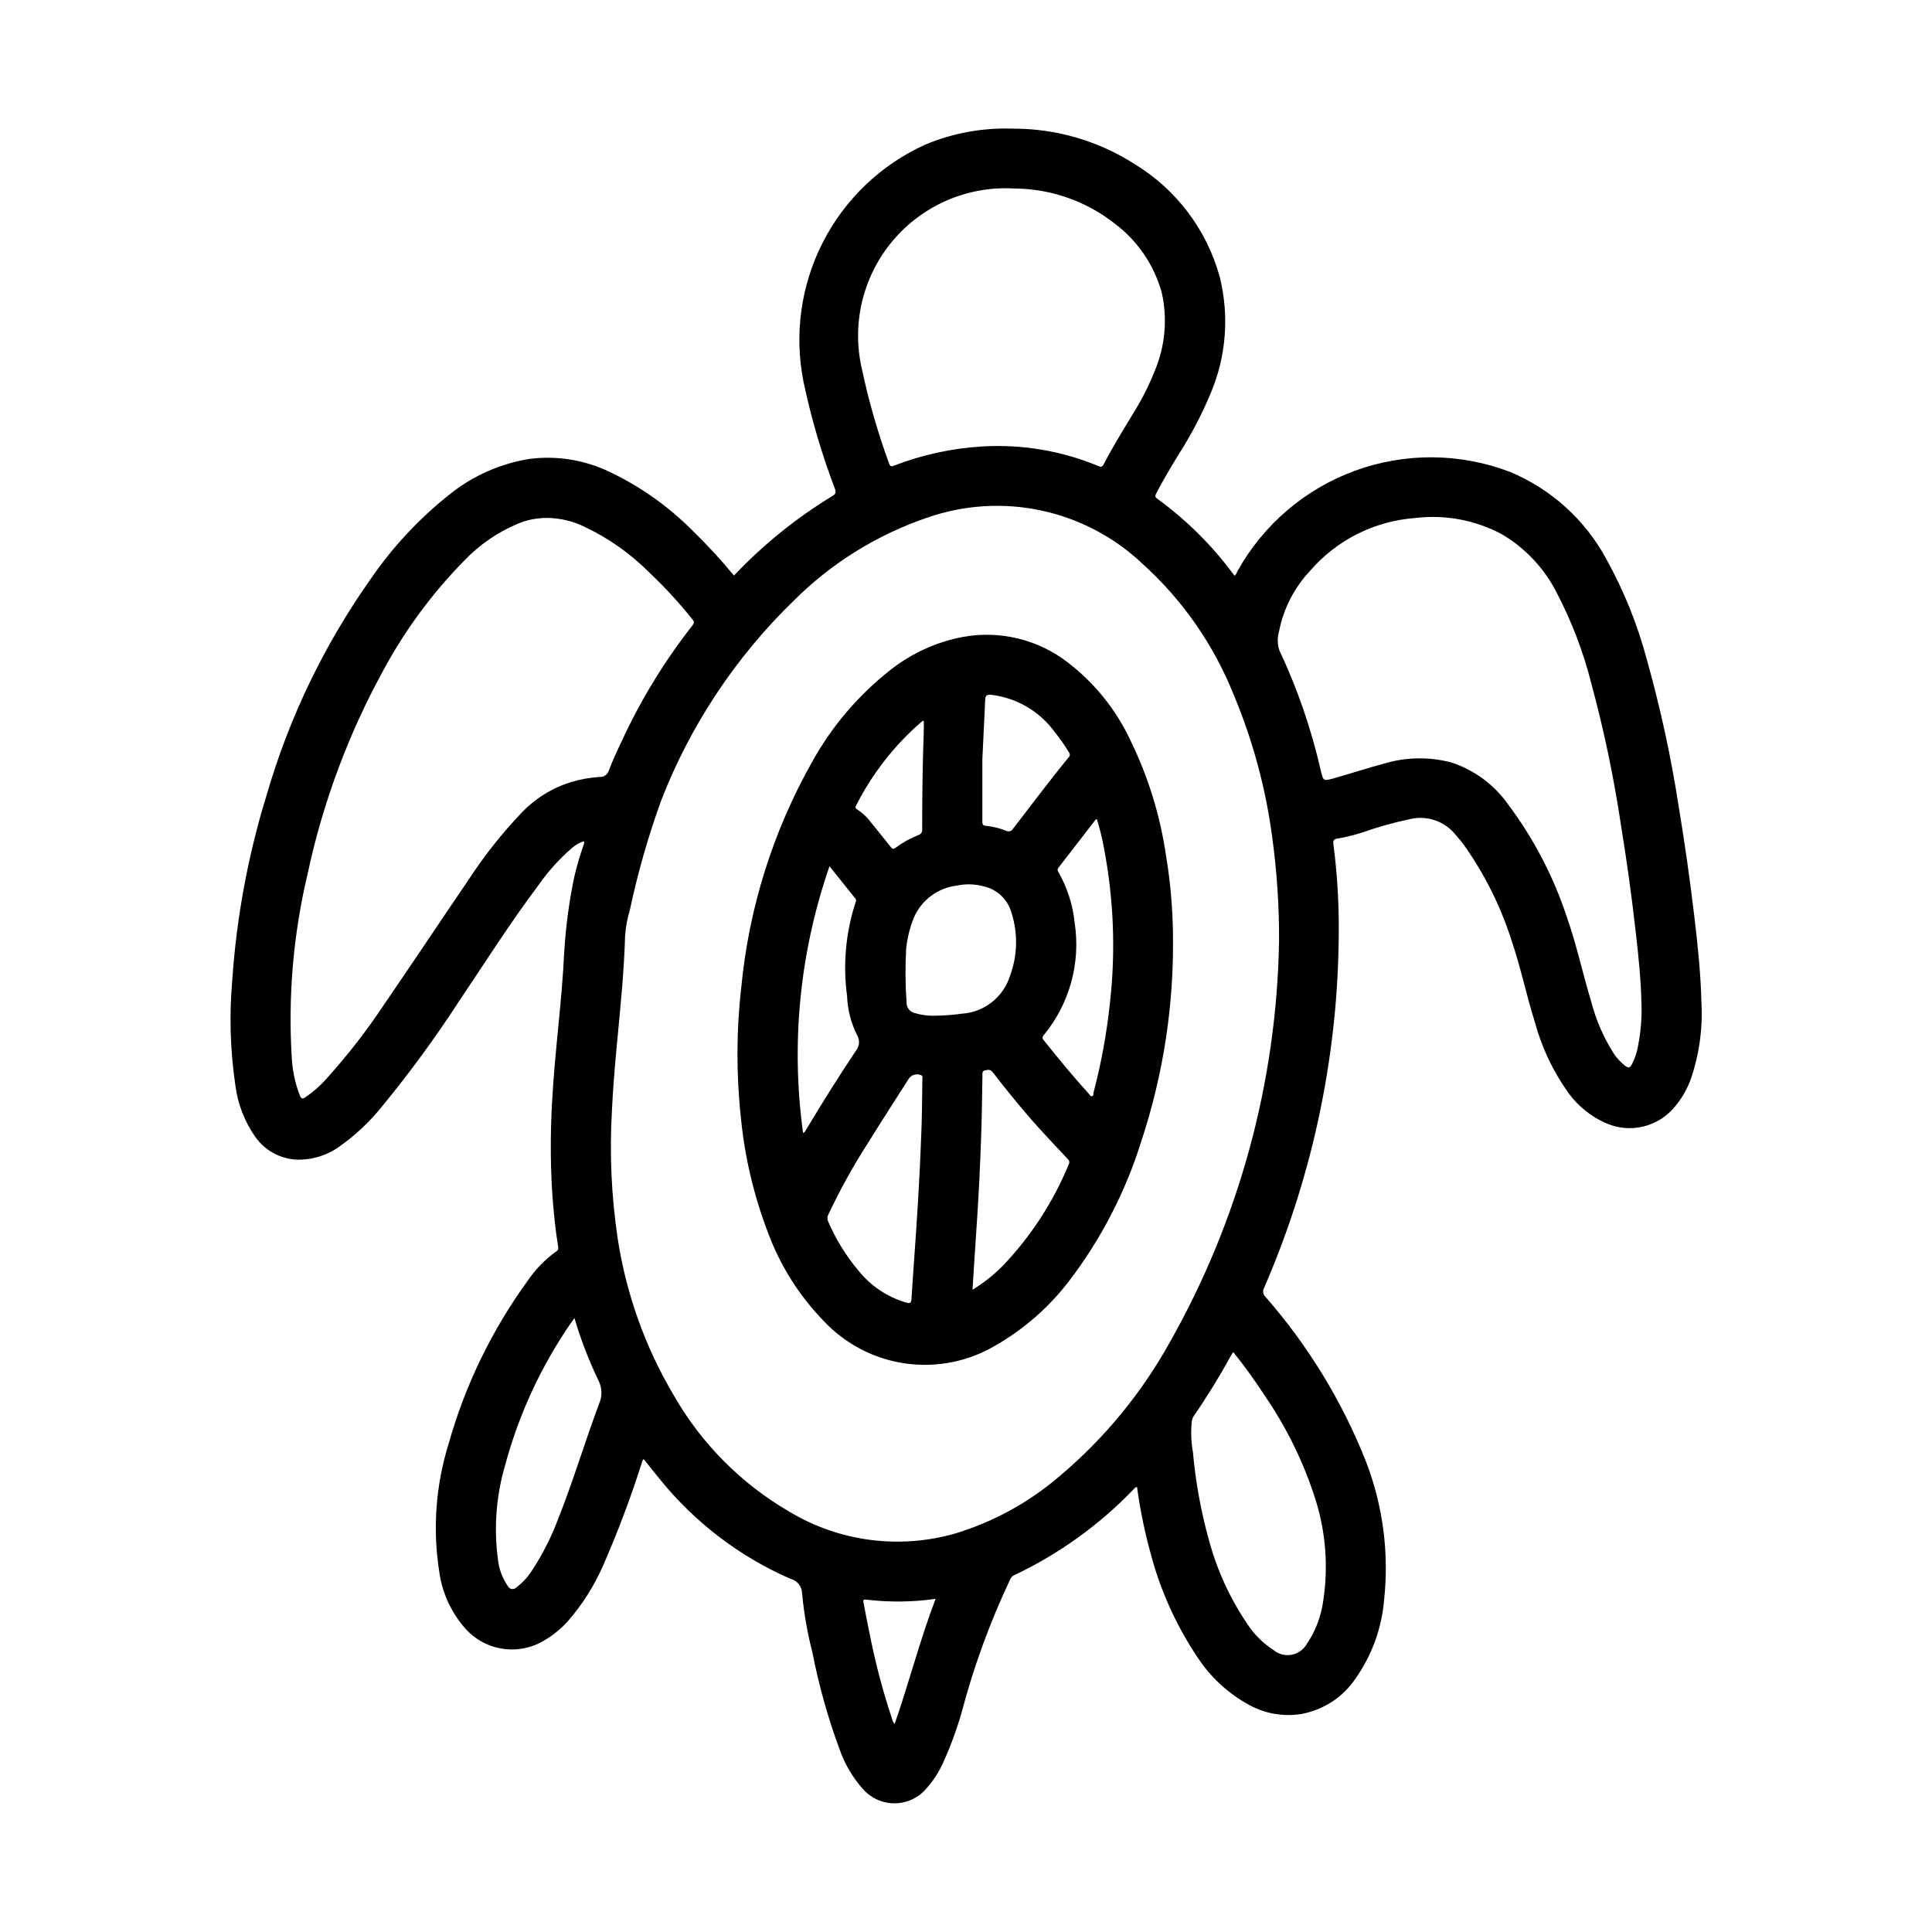
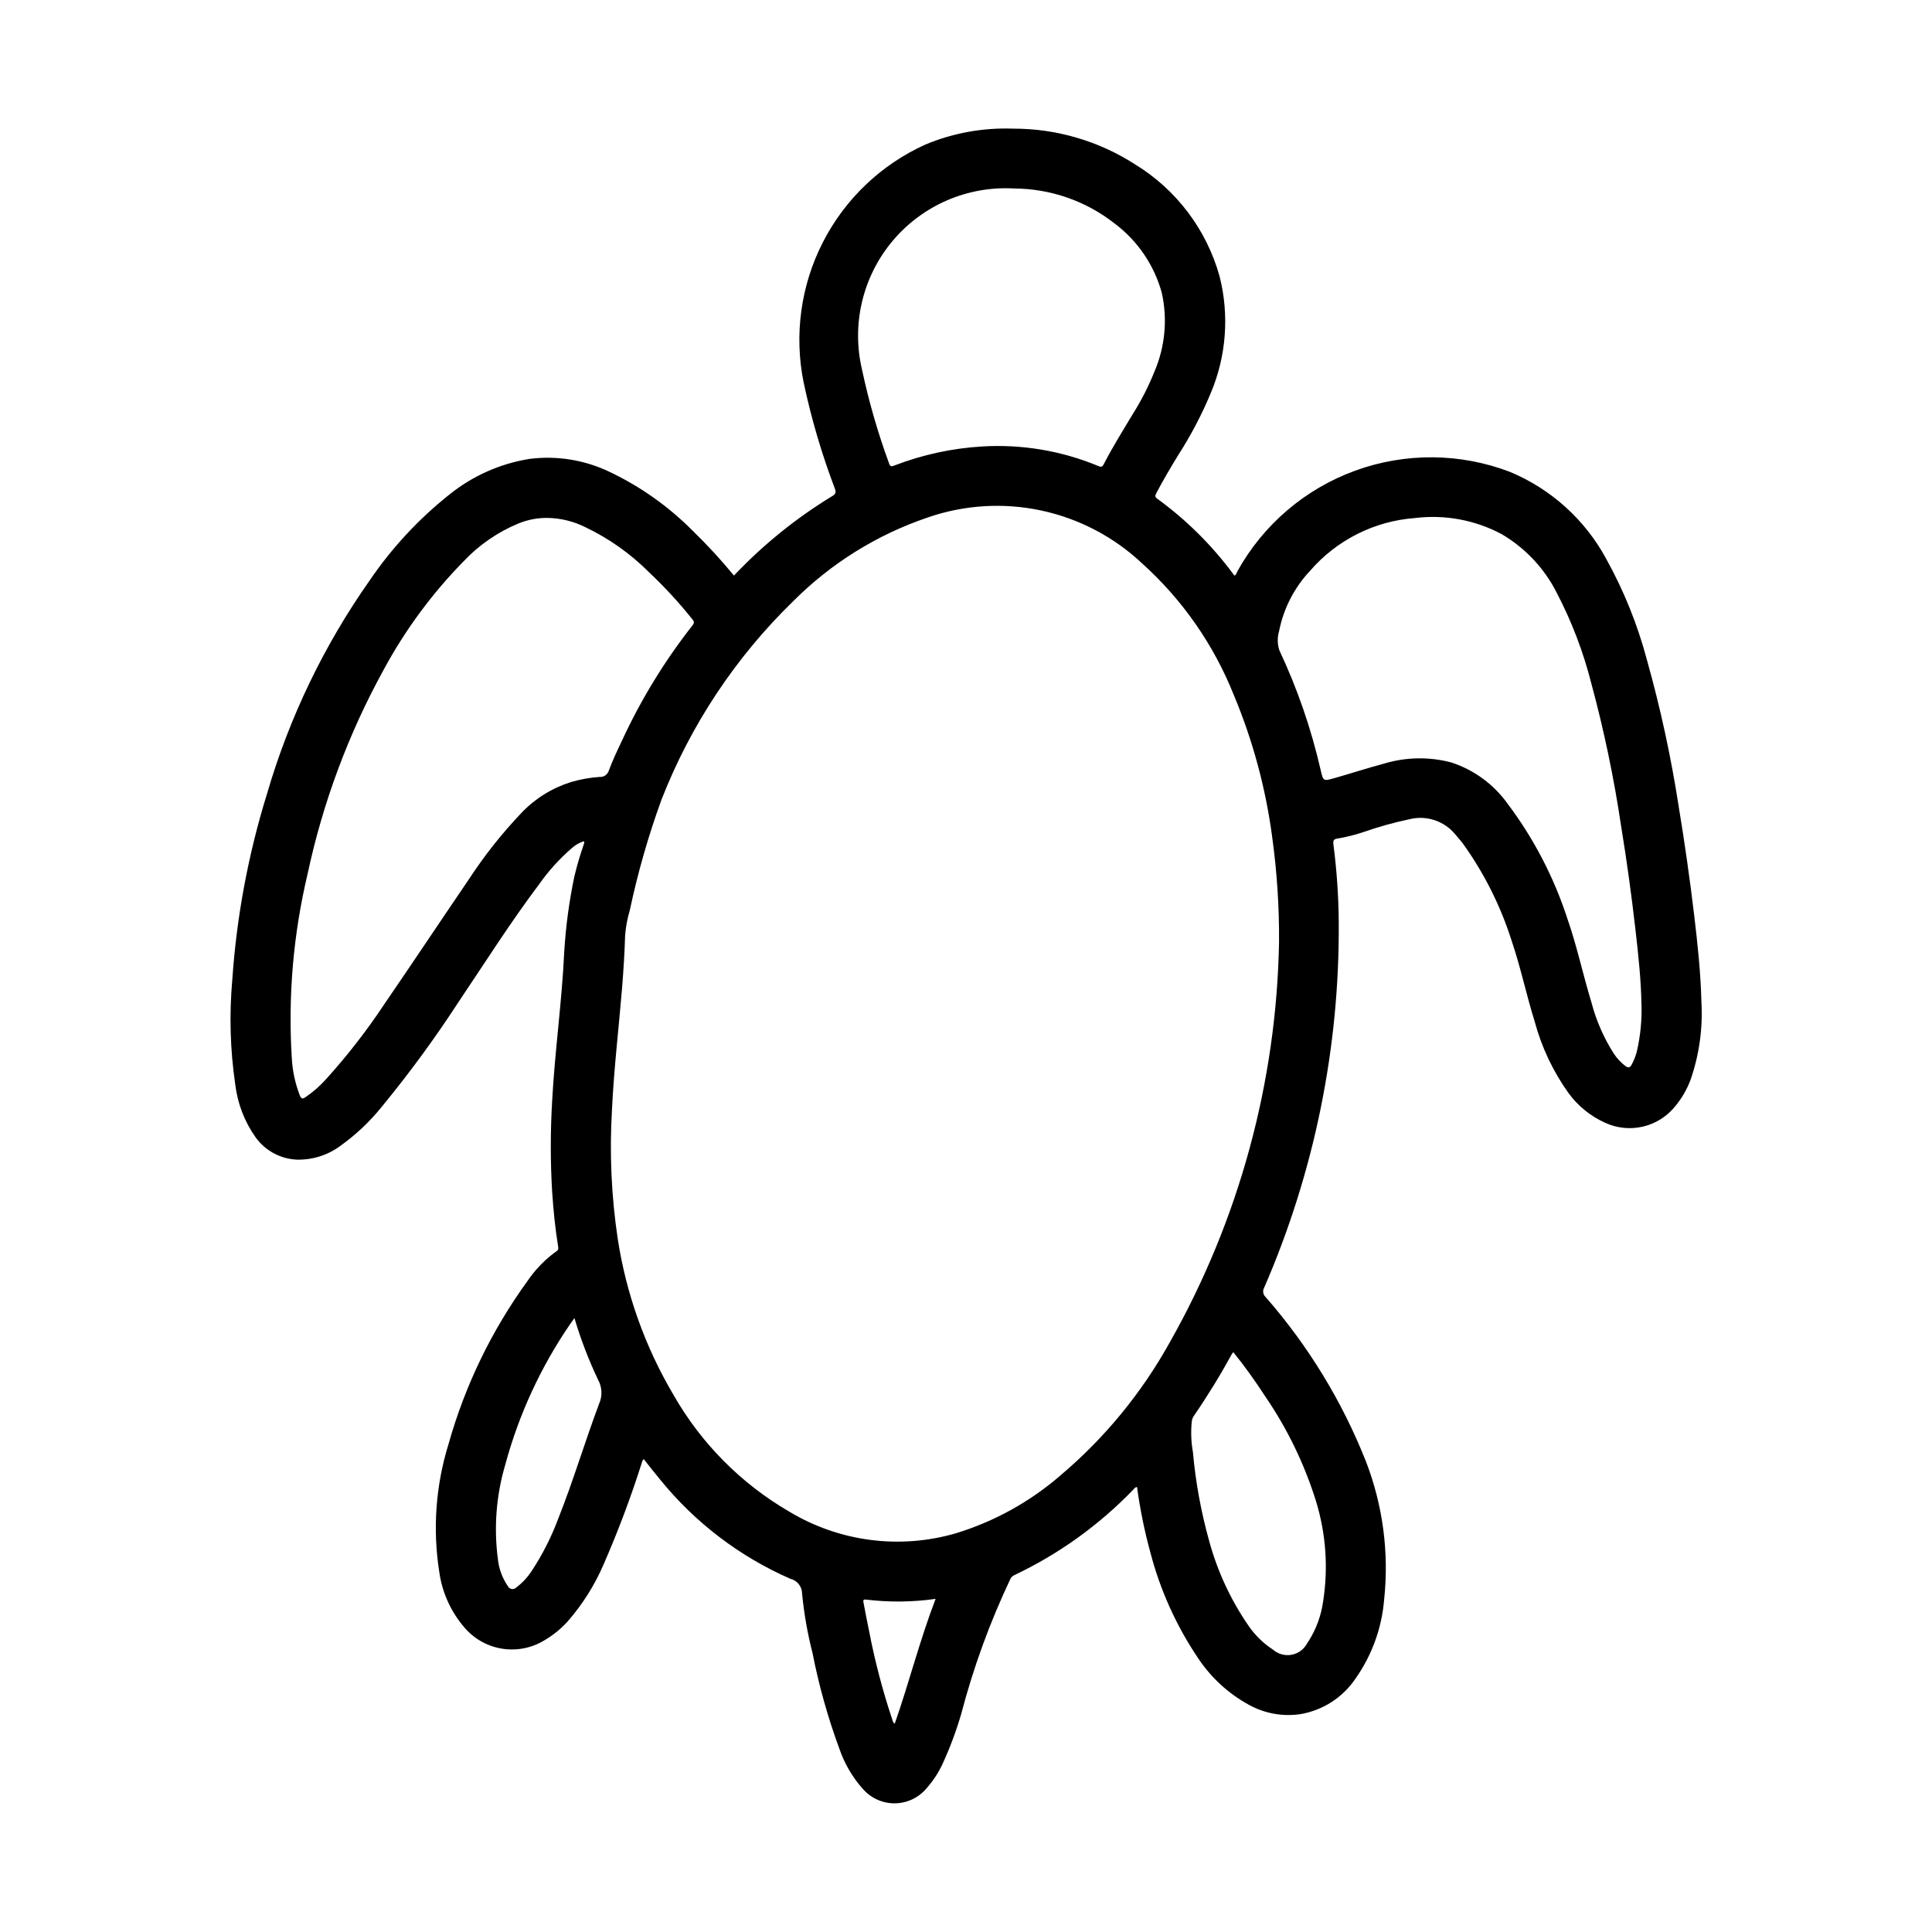
<svg xmlns="http://www.w3.org/2000/svg" fill="#000000" width="800px" height="800px" version="1.1" viewBox="144 144 512 512">
  <g>
-     <path d="m338.5 296.54c7.711-8.156 16.48-15.246 26.07-21.078 0.969-0.582 1.016-1.062 0.66-2.023-3.461-9.109-6.215-18.473-8.242-28.004-2.578-12.625-0.789-25.75 5.078-37.223 5.863-11.477 15.453-20.613 27.199-25.918 7.32-3.051 15.215-4.484 23.145-4.203 11.469-0.035 22.707 3.246 32.359 9.445 10.98 6.703 19 17.332 22.438 29.727 2.606 10.297 1.777 21.168-2.363 30.953-2.383 5.711-5.262 11.199-8.613 16.406-2.023 3.32-4.016 6.668-5.816 10.117-0.309 0.582-0.379 0.961 0.262 1.426v-0.004c7.703 5.598 14.504 12.344 20.168 20.004 0.102 0.133 0.188 0.27 0.277 0.387 0.535-0.27 0.621-0.789 0.789-1.125l-0.004-0.004c6.848-12.359 17.926-21.836 31.203-26.68 13.277-4.844 27.855-4.731 41.055 0.316 10.902 4.543 19.914 12.695 25.52 23.09 4.68 8.445 8.301 17.434 10.777 26.766 3.582 12.77 6.391 25.742 8.414 38.848 1.574 9.539 2.945 19.105 4.086 28.703 0.922 7.691 1.746 15.391 1.93 23.145v-0.004c0.387 6.945-0.578 13.895-2.852 20.469-0.945 2.578-2.328 4.973-4.086 7.086-2.156 2.695-5.156 4.598-8.52 5.394-3.359 0.797-6.894 0.445-10.031-0.996-3.871-1.734-7.223-4.449-9.723-7.871-4.09-5.715-7.121-12.113-8.953-18.895-2.234-7.148-3.746-14.5-6.164-21.594-2.914-9.148-7.246-17.785-12.836-25.59-0.637-0.852-1.371-1.637-2.039-2.457-2.926-3.594-7.668-5.172-12.164-4.047-4.125 0.871-8.191 2.004-12.168 3.394-2.254 0.762-4.562 1.34-6.906 1.723-1.031 0.133-1.203 0.582-1.086 1.527 0.895 6.871 1.367 13.793 1.418 20.719 0.23 33.285-6.504 66.25-19.766 96.781-0.465 0.805-0.312 1.824 0.367 2.453 11.305 12.918 20.312 27.68 26.625 43.645 4.481 11.637 6.129 24.172 4.801 36.574-0.613 7.512-3.227 14.727-7.566 20.891-3.356 5.008-8.621 8.422-14.562 9.445-4.699 0.711-9.5-0.145-13.664-2.438-5.426-2.957-10.051-7.191-13.477-12.336-5.789-8.57-10.078-18.062-12.684-28.074-1.559-5.688-2.734-11.473-3.527-17.316-0.551 0-0.723 0.402-0.992 0.668-9.062 9.41-19.762 17.098-31.574 22.688-0.438 0.203-0.793 0.555-1 0.992-5.453 11.508-9.82 23.5-13.043 35.816-1.324 4.523-2.977 8.938-4.941 13.219-1.074 2.305-2.477 4.445-4.156 6.352-2.051 2.508-5.09 3.992-8.328 4.07-3.234 0.074-6.34-1.266-8.504-3.676-2.84-3.141-5.008-6.828-6.367-10.84-3.035-8.219-5.406-16.668-7.086-25.27-1.328-5.168-2.254-10.434-2.769-15.742 0.004-1.902-1.301-3.555-3.152-3.992-13.426-5.875-25.25-14.887-34.477-26.277-1.473-1.754-2.867-3.574-4.328-5.406-0.434 0.27-0.441 0.746-0.582 1.141h-0.004c-2.887 9.09-6.25 18.023-10.074 26.766-2.371 5.504-5.586 10.605-9.535 15.113-1.762 1.949-3.812 3.617-6.078 4.949-3.332 2.059-7.289 2.863-11.16 2.273-3.875-0.59-7.41-2.535-9.98-5.492-3.668-4.191-6.027-9.367-6.789-14.887-1.785-11.336-0.941-22.934 2.465-33.895 4.371-15.535 11.465-30.168 20.949-43.227 2.074-3.059 4.676-5.723 7.684-7.871 0.551-0.363 0.465-0.789 0.395-1.289-0.789-4.769-1.242-9.582-1.574-14.406h-0.004c-0.477-8.023-0.477-16.066 0-24.09 0.707-13.227 2.598-26.355 3.203-39.574h0.004c0.406-6.703 1.301-13.371 2.684-19.945 0.672-2.816 1.484-5.598 2.438-8.328 0.086-0.309 0.285-0.598 0.094-1.008h0.004c-1.164 0.367-2.238 0.973-3.148 1.785-3.328 2.867-6.285 6.137-8.805 9.738-7.621 10.125-14.375 20.844-21.453 31.348h0.004c-6.172 9.48-12.867 18.613-20.051 27.355-3.227 4.043-7.008 7.613-11.227 10.609-3.301 2.41-7.309 3.66-11.398 3.559-4.375-0.191-8.418-2.387-10.965-5.953-2.91-4.125-4.75-8.91-5.359-13.926-1.352-9.211-1.617-18.551-0.789-27.824 1.145-16.684 4.223-33.18 9.172-49.156 5.898-20.266 15.109-39.418 27.262-56.676 5.848-8.594 12.961-16.25 21.098-22.719 6.129-4.938 13.441-8.195 21.215-9.445 7.281-0.934 14.68 0.27 21.293 3.461 8.195 3.902 15.656 9.199 22.043 15.652 3.836 3.727 7.465 7.668 10.863 11.805zm144.46 97.023c0.059-9.312-0.555-18.617-1.832-27.844-1.719-12.918-5.137-25.551-10.172-37.57-5.309-13.309-13.605-25.215-24.246-34.805-7.469-7.047-16.727-11.906-26.77-14.055-10.043-2.148-20.48-1.496-30.176 1.879-13.406 4.559-25.578 12.145-35.574 22.176-15.277 14.852-27.184 32.809-34.922 52.66-3.461 9.531-6.254 19.289-8.359 29.207-0.656 2.188-1.074 4.438-1.25 6.715-0.125 4.59-0.434 9.164-0.789 13.738-0.891 10.863-2.195 21.688-2.699 32.582-0.664 11.34-0.156 22.723 1.52 33.957 2.238 14.652 7.266 28.738 14.816 41.496 7.316 12.816 17.891 23.477 30.652 30.898 13.25 7.973 29.227 10.062 44.082 5.762 10.227-3.117 19.684-8.34 27.766-15.336 11.742-9.926 21.578-21.906 29.031-35.352 18.328-32.41 28.27-68.883 28.922-106.11zm-193.96-112.31c-2.586-0.016-5.152 0.477-7.551 1.449-5.508 2.277-10.477 5.695-14.57 10.027-8.363 8.531-15.492 18.191-21.176 28.703-9.348 16.988-16.152 35.258-20.199 54.223-3.769 15.887-5.184 32.246-4.188 48.543 0.168 3.484 0.898 6.918 2.164 10.164 0.34 0.789 0.668 0.938 1.426 0.441 2.102-1.43 4.019-3.121 5.699-5.031 5.519-6.117 10.578-12.633 15.137-19.496 7.551-11.02 14.957-22.152 22.465-33.18l0.004-0.004c4.121-6.32 8.812-12.246 14.02-17.711 3.594-3.769 8.094-6.562 13.066-8.117 2.473-0.738 5.019-1.195 7.598-1.367 1.105 0.086 2.125-0.609 2.445-1.672 0.992-2.676 2.219-5.281 3.457-7.871 5.039-10.934 11.344-21.234 18.781-30.699 0.613-0.789 0.203-1.148-0.188-1.652-3.512-4.387-7.328-8.52-11.414-12.375-4.934-4.941-10.68-8.992-16.988-11.984-3.109-1.531-6.523-2.348-9.988-2.391zm290 128.79c-0.094-6.055-0.789-12.824-1.574-19.578-1.051-9.23-2.324-18.438-3.824-27.613-1.891-12.711-4.519-25.297-7.875-37.699-2.106-8.34-5.184-16.406-9.16-24.035-3.277-6.484-8.348-11.891-14.613-15.57-7.027-3.746-15.039-5.234-22.945-4.266-10.773 0.793-20.789 5.832-27.844 14.012-4.176 4.449-7.016 9.984-8.195 15.973-0.488 1.656-0.465 3.422 0.07 5.062 4.793 10.191 8.473 20.867 10.977 31.848 0.652 2.793 0.684 2.859 3.434 2.086 4.449-1.25 8.84-2.707 13.305-3.891l-0.004 0.004c5.801-1.758 11.977-1.871 17.84-0.324 6.051 1.969 11.312 5.832 15.004 11.023 6.871 9.156 12.191 19.379 15.742 30.266 2.559 7.312 4.148 14.895 6.406 22.293 1.258 4.805 3.254 9.379 5.922 13.566 0.836 1.266 1.879 2.383 3.086 3.305 0.723 0.535 1.188 0.504 1.645-0.332 0.602-1.117 1.066-2.305 1.387-3.535 0.953-4.125 1.367-8.359 1.227-12.594zm-166.23-216.09c-12.328-0.719-24.273 4.43-32.215 13.887s-10.945 22.113-8.105 34.133c1.801 8.445 4.199 16.754 7.172 24.859 0.324 0.938 0.73 0.789 1.434 0.52 7.426-2.856 15.25-4.555 23.191-5.031 10.555-0.641 21.117 1.137 30.883 5.203 0.668 0.277 0.992 0.227 1.34-0.449 2.363-4.559 5.055-8.902 7.699-13.289l-0.004 0.004c2.277-3.606 4.219-7.41 5.801-11.367 2.805-6.57 3.477-13.852 1.922-20.824-2.012-7.34-6.41-13.805-12.5-18.371-7.594-5.965-16.961-9.227-26.617-9.273zm58.066 308.38c-0.141 0.168-0.273 0.348-0.395 0.535-3.086 5.644-6.457 11.125-10.102 16.43-0.266 0.41-0.434 0.875-0.496 1.359-0.285 2.734-0.184 5.492 0.301 8.195 0.703 7.871 2.121 15.664 4.234 23.277 2.168 8.082 5.699 15.73 10.438 22.625 1.73 2.555 3.957 4.734 6.543 6.414 1.359 1.195 3.199 1.695 4.977 1.352s3.297-1.488 4.117-3.106c0.117-0.164 0.242-0.332 0.355-0.504h-0.004c2.016-3.199 3.324-6.789 3.844-10.531 1.391-8.898 0.742-17.996-1.906-26.602-3.07-9.824-7.578-19.137-13.383-27.637-2.644-4.055-5.43-8-8.523-11.809zm-174.6-9.023c-0.48 0.668-0.789 1.125-1.133 1.574-7.793 11.375-13.609 23.98-17.203 37.289-2.387 8.078-3.055 16.566-1.961 24.918 0.258 2.621 1.18 5.133 2.68 7.297 0.203 0.383 0.578 0.648 1.008 0.715 0.434 0.066 0.871-0.078 1.18-0.387 1.637-1.238 3.043-2.758 4.156-4.484 2.812-4.281 5.141-8.863 6.934-13.66 4.016-10.078 7.086-20.469 10.902-30.637 0.879-2.012 0.773-4.316-0.281-6.242-2.516-5.289-4.617-10.766-6.281-16.383zm95.707 74.406c-6.109 0.871-12.309 0.934-18.438 0.191-0.789-0.109-0.789 0.316-0.652 0.852 0.496 2.535 0.945 5.07 1.488 7.59v-0.004c1.52 7.879 3.555 15.648 6.094 23.262 0.141 0.395 0.172 0.859 0.684 1.188 3.816-10.934 6.629-22.102 10.824-33.078z" />
-     <path d="m454.84 391.21c0.344 18.766-2.496 37.457-8.398 55.277-4.172 13.375-10.656 25.918-19.164 37.051-5.25 6.856-11.801 12.605-19.277 16.926-7.231 4.336-15.73 6.055-24.078 4.867-8.344-1.188-16.027-5.211-21.762-11.395-6.43-6.648-11.406-14.562-14.617-23.238-3.746-9.758-6.164-19.973-7.188-30.375-1.258-11.547-1.227-23.195 0.094-34.734 2.023-21.023 8.434-41.391 18.824-59.777 5.195-9.348 12.195-17.57 20.594-24.191 5.633-4.469 12.273-7.5 19.34-8.832 9.824-1.789 19.949 0.688 27.836 6.816 7.074 5.445 12.746 12.508 16.531 20.594 4.719 9.656 7.902 19.984 9.445 30.621 1.117 6.742 1.727 13.559 1.82 20.391zm-66.699 53.441c0.18-3.66 0.234-9.109 0.293-14.555 0-0.387 0.18-0.859-0.262-1.133-1.141-0.523-2.484-0.199-3.262 0.785-3.606 5.66-7.25 11.305-10.793 17.004h0.004c-3.93 6.09-7.449 12.43-10.535 18.988-0.352 0.555-0.414 1.246-0.164 1.855 2.012 4.715 4.707 9.105 7.996 13.031 3.277 4.133 7.766 7.141 12.832 8.602 1.047 0.27 1.242-0.062 1.301-0.977 0.188-3.148 0.426-6.297 0.637-9.445 0.77-10.777 1.504-21.57 1.953-34.156zm3.938-31.488h-0.004c2.297-0.031 4.586-0.207 6.859-0.527 2.883-0.191 5.641-1.254 7.914-3.039 2.269-1.789 3.949-4.223 4.812-6.981 1.992-5.34 2.141-11.191 0.426-16.625-0.941-3.535-3.758-6.262-7.32-7.086-2.379-0.652-4.879-0.719-7.289-0.199-4.992 0.633-9.281 3.844-11.289 8.457-1.055 2.617-1.742 5.371-2.039 8.18-0.273 4.75-0.242 9.516 0.102 14.262-0.066 1.316 0.797 2.496 2.07 2.836 1.879 0.57 3.84 0.816 5.801 0.723zm9.648 72.637c2.898-1.777 5.574-3.891 7.973-6.297 7.5-7.836 13.461-17.008 17.57-27.043 0.285-0.645 0-0.961-0.363-1.371-2.527-2.691-5.062-5.367-7.543-8.102-4.32-4.769-8.367-9.777-12.312-14.863-0.652-0.836-1.258-0.598-2.039-0.457s-0.645 0.789-0.652 1.332c-0.102 4.793-0.133 9.59-0.285 14.383-0.285 9.094-0.738 18.18-1.371 27.254-0.348 4.93-0.637 9.898-0.977 15.164zm32.953-124.71c-0.172 0.062-0.277 0.062-0.316 0.117-3.285 4.242-6.566 8.484-9.848 12.73v-0.004c-0.289 0.301-0.316 0.77-0.062 1.102 2.371 4.133 3.848 8.715 4.336 13.453 1.645 10.641-1.32 21.477-8.152 29.797-0.441 0.551-0.488 0.867 0 1.434 3.84 4.793 7.731 9.555 11.879 14.098 0.262 0.277 0.449 0.789 0.898 0.676 0.449-0.109 0.309-0.637 0.395-0.977l-0.004 0.004c2.051-7.801 3.5-15.742 4.344-23.758 1.539-13.648 1.008-27.449-1.574-40.938-0.48-2.625-1.117-5.223-1.895-7.777zm-70.848 12.484v-0.004c-7.883 22.68-10.285 46.902-7.008 70.684 0.363-0.164 0.645-0.469 0.789-0.84 4.234-7.086 8.598-14.051 13.168-20.891v-0.004c1.012-1.168 1.156-2.856 0.363-4.18-1.621-3.231-2.527-6.769-2.66-10.383-1.125-8.316-0.363-16.777 2.234-24.758 0.125-0.355 0.277-0.668 0-1.031zm40.5-28.039v16.215c0 0.691 0.148 1 0.906 1.094 1.836 0.184 3.637 0.621 5.352 1.297 0.328 0.191 0.719 0.238 1.078 0.129 0.363-0.105 0.664-0.359 0.836-0.695 4.879-6.297 9.652-12.73 14.719-18.895v0.004c0.363-0.348 0.391-0.914 0.062-1.293-1.102-1.84-2.328-3.598-3.676-5.266-3.996-5.566-10.148-9.195-16.953-9.996-1.219-0.102-1.527 0.219-1.574 1.402-0.242 5.32-0.496 10.641-0.758 15.961zm-15.516-10.492c-0.449 0-0.645 0.277-0.875 0.473v-0.004c-7.043 6.164-12.84 13.621-17.074 21.969-0.285 0.527-0.172 0.789 0.324 1.047 1.352 0.863 2.535 1.965 3.488 3.254 1.812 2.227 3.621 4.449 5.398 6.699 0.418 0.527 0.691 0.613 1.258 0.188h0.004c1.836-1.375 3.852-2.5 5.988-3.344 0.719-0.191 1.176-0.891 1.062-1.625 0-8.359 0.086-16.719 0.395-25.082 0.062-1.191 0.023-2.391 0.023-3.617z" />
+     <path d="m338.5 296.54c7.711-8.156 16.48-15.246 26.07-21.078 0.969-0.582 1.016-1.062 0.66-2.023-3.461-9.109-6.215-18.473-8.242-28.004-2.578-12.625-0.789-25.75 5.078-37.223 5.863-11.477 15.453-20.613 27.199-25.918 7.32-3.051 15.215-4.484 23.145-4.203 11.469-0.035 22.707 3.246 32.359 9.445 10.98 6.703 19 17.332 22.438 29.727 2.606 10.297 1.777 21.168-2.363 30.953-2.383 5.711-5.262 11.199-8.613 16.406-2.023 3.32-4.016 6.668-5.816 10.117-0.309 0.582-0.379 0.961 0.262 1.426v-0.004c7.703 5.598 14.504 12.344 20.168 20.004 0.102 0.133 0.188 0.27 0.277 0.387 0.535-0.27 0.621-0.789 0.789-1.125l-0.004-0.004c6.848-12.359 17.926-21.836 31.203-26.68 13.277-4.844 27.855-4.731 41.055 0.316 10.902 4.543 19.914 12.695 25.52 23.09 4.68 8.445 8.301 17.434 10.777 26.766 3.582 12.77 6.391 25.742 8.414 38.848 1.574 9.539 2.945 19.105 4.086 28.703 0.922 7.691 1.746 15.391 1.93 23.145v-0.004c0.387 6.945-0.578 13.895-2.852 20.469-0.945 2.578-2.328 4.973-4.086 7.086-2.156 2.695-5.156 4.598-8.52 5.394-3.359 0.797-6.894 0.445-10.031-0.996-3.871-1.734-7.223-4.449-9.723-7.871-4.09-5.715-7.121-12.113-8.953-18.895-2.234-7.148-3.746-14.5-6.164-21.594-2.914-9.148-7.246-17.785-12.836-25.59-0.637-0.852-1.371-1.637-2.039-2.457-2.926-3.594-7.668-5.172-12.164-4.047-4.125 0.871-8.191 2.004-12.168 3.394-2.254 0.762-4.562 1.34-6.906 1.723-1.031 0.133-1.203 0.582-1.086 1.527 0.895 6.871 1.367 13.793 1.418 20.719 0.23 33.285-6.504 66.25-19.766 96.781-0.465 0.805-0.312 1.824 0.367 2.453 11.305 12.918 20.312 27.68 26.625 43.645 4.481 11.637 6.129 24.172 4.801 36.574-0.613 7.512-3.227 14.727-7.566 20.891-3.356 5.008-8.621 8.422-14.562 9.445-4.699 0.711-9.5-0.145-13.664-2.438-5.426-2.957-10.051-7.191-13.477-12.336-5.789-8.57-10.078-18.062-12.684-28.074-1.559-5.688-2.734-11.473-3.527-17.316-0.551 0-0.723 0.402-0.992 0.668-9.062 9.41-19.762 17.098-31.574 22.688-0.438 0.203-0.793 0.555-1 0.992-5.453 11.508-9.82 23.5-13.043 35.816-1.324 4.523-2.977 8.938-4.941 13.219-1.074 2.305-2.477 4.445-4.156 6.352-2.051 2.508-5.09 3.992-8.328 4.07-3.234 0.074-6.34-1.266-8.504-3.676-2.84-3.141-5.008-6.828-6.367-10.84-3.035-8.219-5.406-16.668-7.086-25.27-1.328-5.168-2.254-10.434-2.769-15.742 0.004-1.902-1.301-3.555-3.152-3.992-13.426-5.875-25.25-14.887-34.477-26.277-1.473-1.754-2.867-3.574-4.328-5.406-0.434 0.27-0.441 0.746-0.582 1.141h-0.004c-2.887 9.09-6.25 18.023-10.074 26.766-2.371 5.504-5.586 10.605-9.535 15.113-1.762 1.949-3.812 3.617-6.078 4.949-3.332 2.059-7.289 2.863-11.16 2.273-3.875-0.59-7.41-2.535-9.98-5.492-3.668-4.191-6.027-9.367-6.789-14.887-1.785-11.336-0.941-22.934 2.465-33.895 4.371-15.535 11.465-30.168 20.949-43.227 2.074-3.059 4.676-5.723 7.684-7.871 0.551-0.363 0.465-0.789 0.395-1.289-0.789-4.769-1.242-9.582-1.574-14.406h-0.004c-0.477-8.023-0.477-16.066 0-24.09 0.707-13.227 2.598-26.355 3.203-39.574h0.004c0.406-6.703 1.301-13.371 2.684-19.945 0.672-2.816 1.484-5.598 2.438-8.328 0.086-0.309 0.285-0.598 0.094-1.008h0.004c-1.164 0.367-2.238 0.973-3.148 1.785-3.328 2.867-6.285 6.137-8.805 9.738-7.621 10.125-14.375 20.844-21.453 31.348h0.004c-6.172 9.48-12.867 18.613-20.051 27.355-3.227 4.043-7.008 7.613-11.227 10.609-3.301 2.41-7.309 3.66-11.398 3.559-4.375-0.191-8.418-2.387-10.965-5.953-2.91-4.125-4.75-8.91-5.359-13.926-1.352-9.211-1.617-18.551-0.789-27.824 1.145-16.684 4.223-33.18 9.172-49.156 5.898-20.266 15.109-39.418 27.262-56.676 5.848-8.594 12.961-16.25 21.098-22.719 6.129-4.938 13.441-8.195 21.215-9.445 7.281-0.934 14.68 0.27 21.293 3.461 8.195 3.902 15.656 9.199 22.043 15.652 3.836 3.727 7.465 7.668 10.863 11.805zm144.46 97.023c0.059-9.312-0.555-18.617-1.832-27.844-1.719-12.918-5.137-25.551-10.172-37.57-5.309-13.309-13.605-25.215-24.246-34.805-7.469-7.047-16.727-11.906-26.77-14.055-10.043-2.148-20.48-1.496-30.176 1.879-13.406 4.559-25.578 12.145-35.574 22.176-15.277 14.852-27.184 32.809-34.922 52.66-3.461 9.531-6.254 19.289-8.359 29.207-0.656 2.188-1.074 4.438-1.25 6.715-0.125 4.59-0.434 9.164-0.789 13.738-0.891 10.863-2.195 21.688-2.699 32.582-0.664 11.34-0.156 22.723 1.52 33.957 2.238 14.652 7.266 28.738 14.816 41.496 7.316 12.816 17.891 23.477 30.652 30.898 13.25 7.973 29.227 10.062 44.082 5.762 10.227-3.117 19.684-8.34 27.766-15.336 11.742-9.926 21.578-21.906 29.031-35.352 18.328-32.41 28.27-68.883 28.922-106.11zm-193.96-112.31c-2.586-0.016-5.152 0.477-7.551 1.449-5.508 2.277-10.477 5.695-14.57 10.027-8.363 8.531-15.492 18.191-21.176 28.703-9.348 16.988-16.152 35.258-20.199 54.223-3.769 15.887-5.184 32.246-4.188 48.543 0.168 3.484 0.898 6.918 2.164 10.164 0.34 0.789 0.668 0.938 1.426 0.441 2.102-1.43 4.019-3.121 5.699-5.031 5.519-6.117 10.578-12.633 15.137-19.496 7.551-11.02 14.957-22.152 22.465-33.18l0.004-0.004c4.121-6.32 8.812-12.246 14.02-17.711 3.594-3.769 8.094-6.562 13.066-8.117 2.473-0.738 5.019-1.195 7.598-1.367 1.105 0.086 2.125-0.609 2.445-1.672 0.992-2.676 2.219-5.281 3.457-7.871 5.039-10.934 11.344-21.234 18.781-30.699 0.613-0.789 0.203-1.148-0.188-1.652-3.512-4.387-7.328-8.52-11.414-12.375-4.934-4.941-10.68-8.992-16.988-11.984-3.109-1.531-6.523-2.348-9.988-2.391m290 128.79c-0.094-6.055-0.789-12.824-1.574-19.578-1.051-9.23-2.324-18.438-3.824-27.613-1.891-12.711-4.519-25.297-7.875-37.699-2.106-8.34-5.184-16.406-9.16-24.035-3.277-6.484-8.348-11.891-14.613-15.57-7.027-3.746-15.039-5.234-22.945-4.266-10.773 0.793-20.789 5.832-27.844 14.012-4.176 4.449-7.016 9.984-8.195 15.973-0.488 1.656-0.465 3.422 0.07 5.062 4.793 10.191 8.473 20.867 10.977 31.848 0.652 2.793 0.684 2.859 3.434 2.086 4.449-1.25 8.84-2.707 13.305-3.891l-0.004 0.004c5.801-1.758 11.977-1.871 17.84-0.324 6.051 1.969 11.312 5.832 15.004 11.023 6.871 9.156 12.191 19.379 15.742 30.266 2.559 7.312 4.148 14.895 6.406 22.293 1.258 4.805 3.254 9.379 5.922 13.566 0.836 1.266 1.879 2.383 3.086 3.305 0.723 0.535 1.188 0.504 1.645-0.332 0.602-1.117 1.066-2.305 1.387-3.535 0.953-4.125 1.367-8.359 1.227-12.594zm-166.23-216.09c-12.328-0.719-24.273 4.43-32.215 13.887s-10.945 22.113-8.105 34.133c1.801 8.445 4.199 16.754 7.172 24.859 0.324 0.938 0.73 0.789 1.434 0.52 7.426-2.856 15.25-4.555 23.191-5.031 10.555-0.641 21.117 1.137 30.883 5.203 0.668 0.277 0.992 0.227 1.34-0.449 2.363-4.559 5.055-8.902 7.699-13.289l-0.004 0.004c2.277-3.606 4.219-7.41 5.801-11.367 2.805-6.57 3.477-13.852 1.922-20.824-2.012-7.34-6.41-13.805-12.5-18.371-7.594-5.965-16.961-9.227-26.617-9.273zm58.066 308.38c-0.141 0.168-0.273 0.348-0.395 0.535-3.086 5.644-6.457 11.125-10.102 16.43-0.266 0.41-0.434 0.875-0.496 1.359-0.285 2.734-0.184 5.492 0.301 8.195 0.703 7.871 2.121 15.664 4.234 23.277 2.168 8.082 5.699 15.73 10.438 22.625 1.73 2.555 3.957 4.734 6.543 6.414 1.359 1.195 3.199 1.695 4.977 1.352s3.297-1.488 4.117-3.106c0.117-0.164 0.242-0.332 0.355-0.504h-0.004c2.016-3.199 3.324-6.789 3.844-10.531 1.391-8.898 0.742-17.996-1.906-26.602-3.07-9.824-7.578-19.137-13.383-27.637-2.644-4.055-5.43-8-8.523-11.809zm-174.6-9.023c-0.48 0.668-0.789 1.125-1.133 1.574-7.793 11.375-13.609 23.98-17.203 37.289-2.387 8.078-3.055 16.566-1.961 24.918 0.258 2.621 1.18 5.133 2.68 7.297 0.203 0.383 0.578 0.648 1.008 0.715 0.434 0.066 0.871-0.078 1.18-0.387 1.637-1.238 3.043-2.758 4.156-4.484 2.812-4.281 5.141-8.863 6.934-13.66 4.016-10.078 7.086-20.469 10.902-30.637 0.879-2.012 0.773-4.316-0.281-6.242-2.516-5.289-4.617-10.766-6.281-16.383zm95.707 74.406c-6.109 0.871-12.309 0.934-18.438 0.191-0.789-0.109-0.789 0.316-0.652 0.852 0.496 2.535 0.945 5.07 1.488 7.59v-0.004c1.52 7.879 3.555 15.648 6.094 23.262 0.141 0.395 0.172 0.859 0.684 1.188 3.816-10.934 6.629-22.102 10.824-33.078z" />
  </g>
</svg>